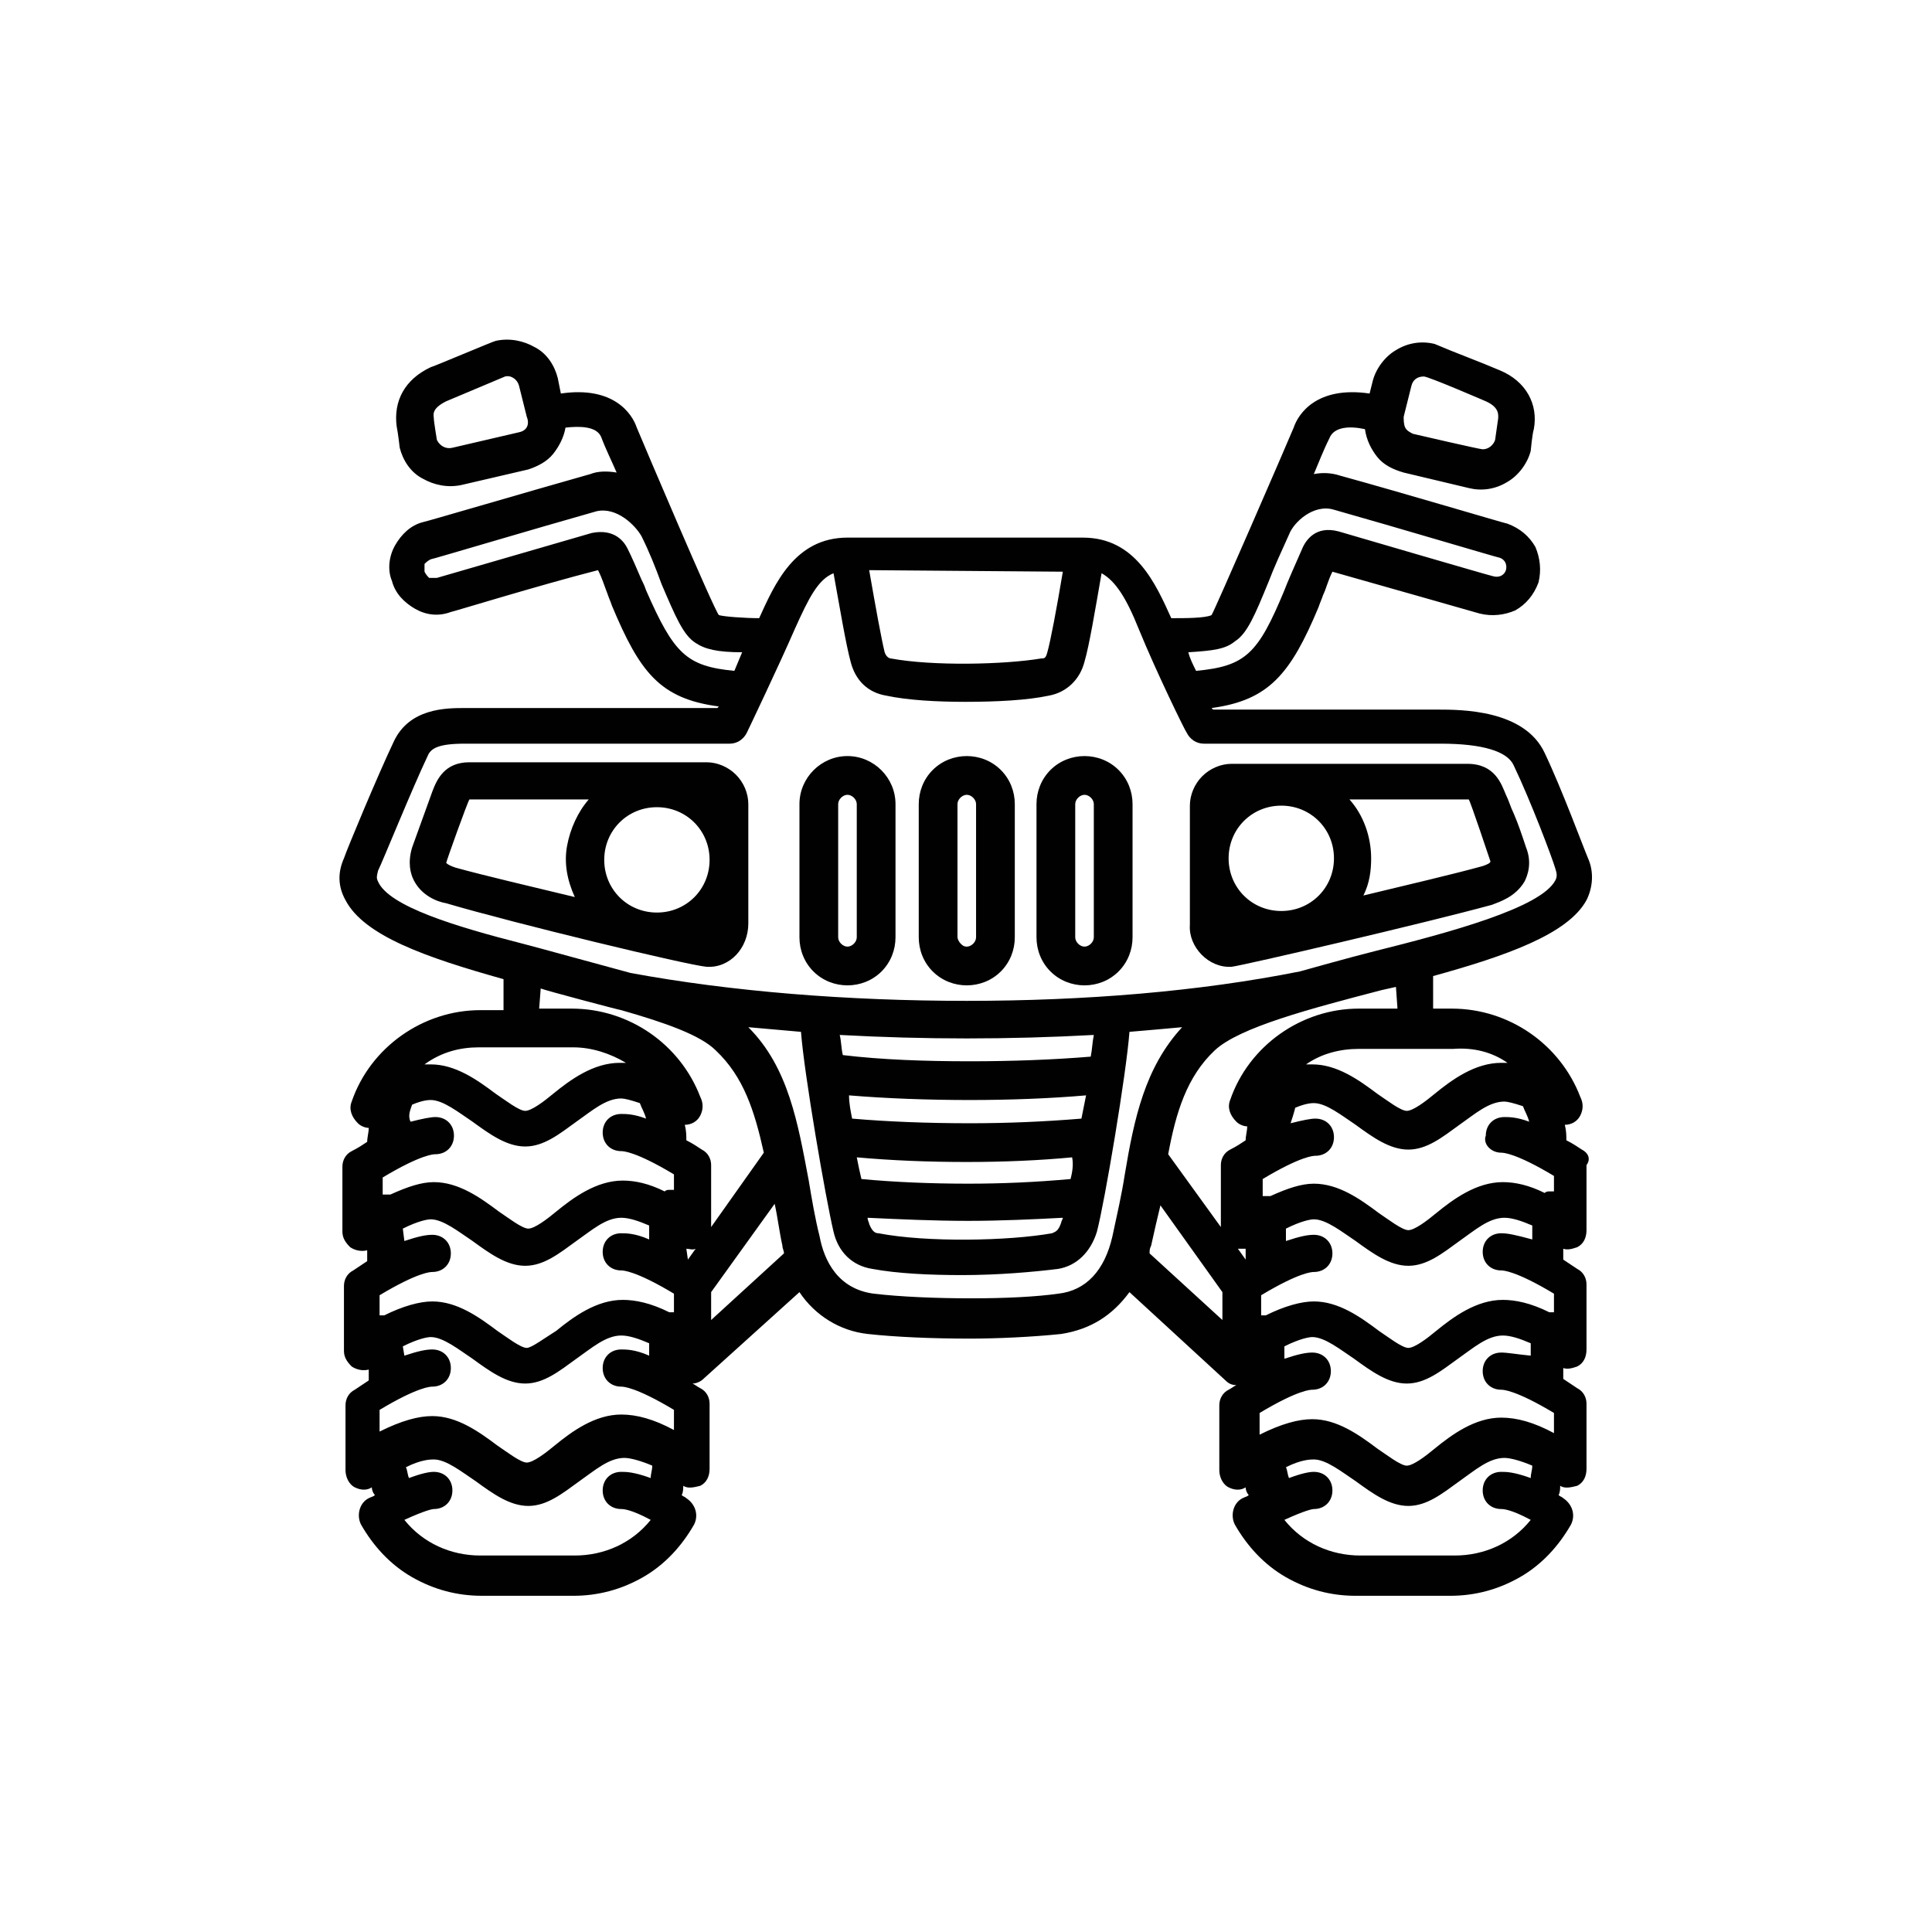
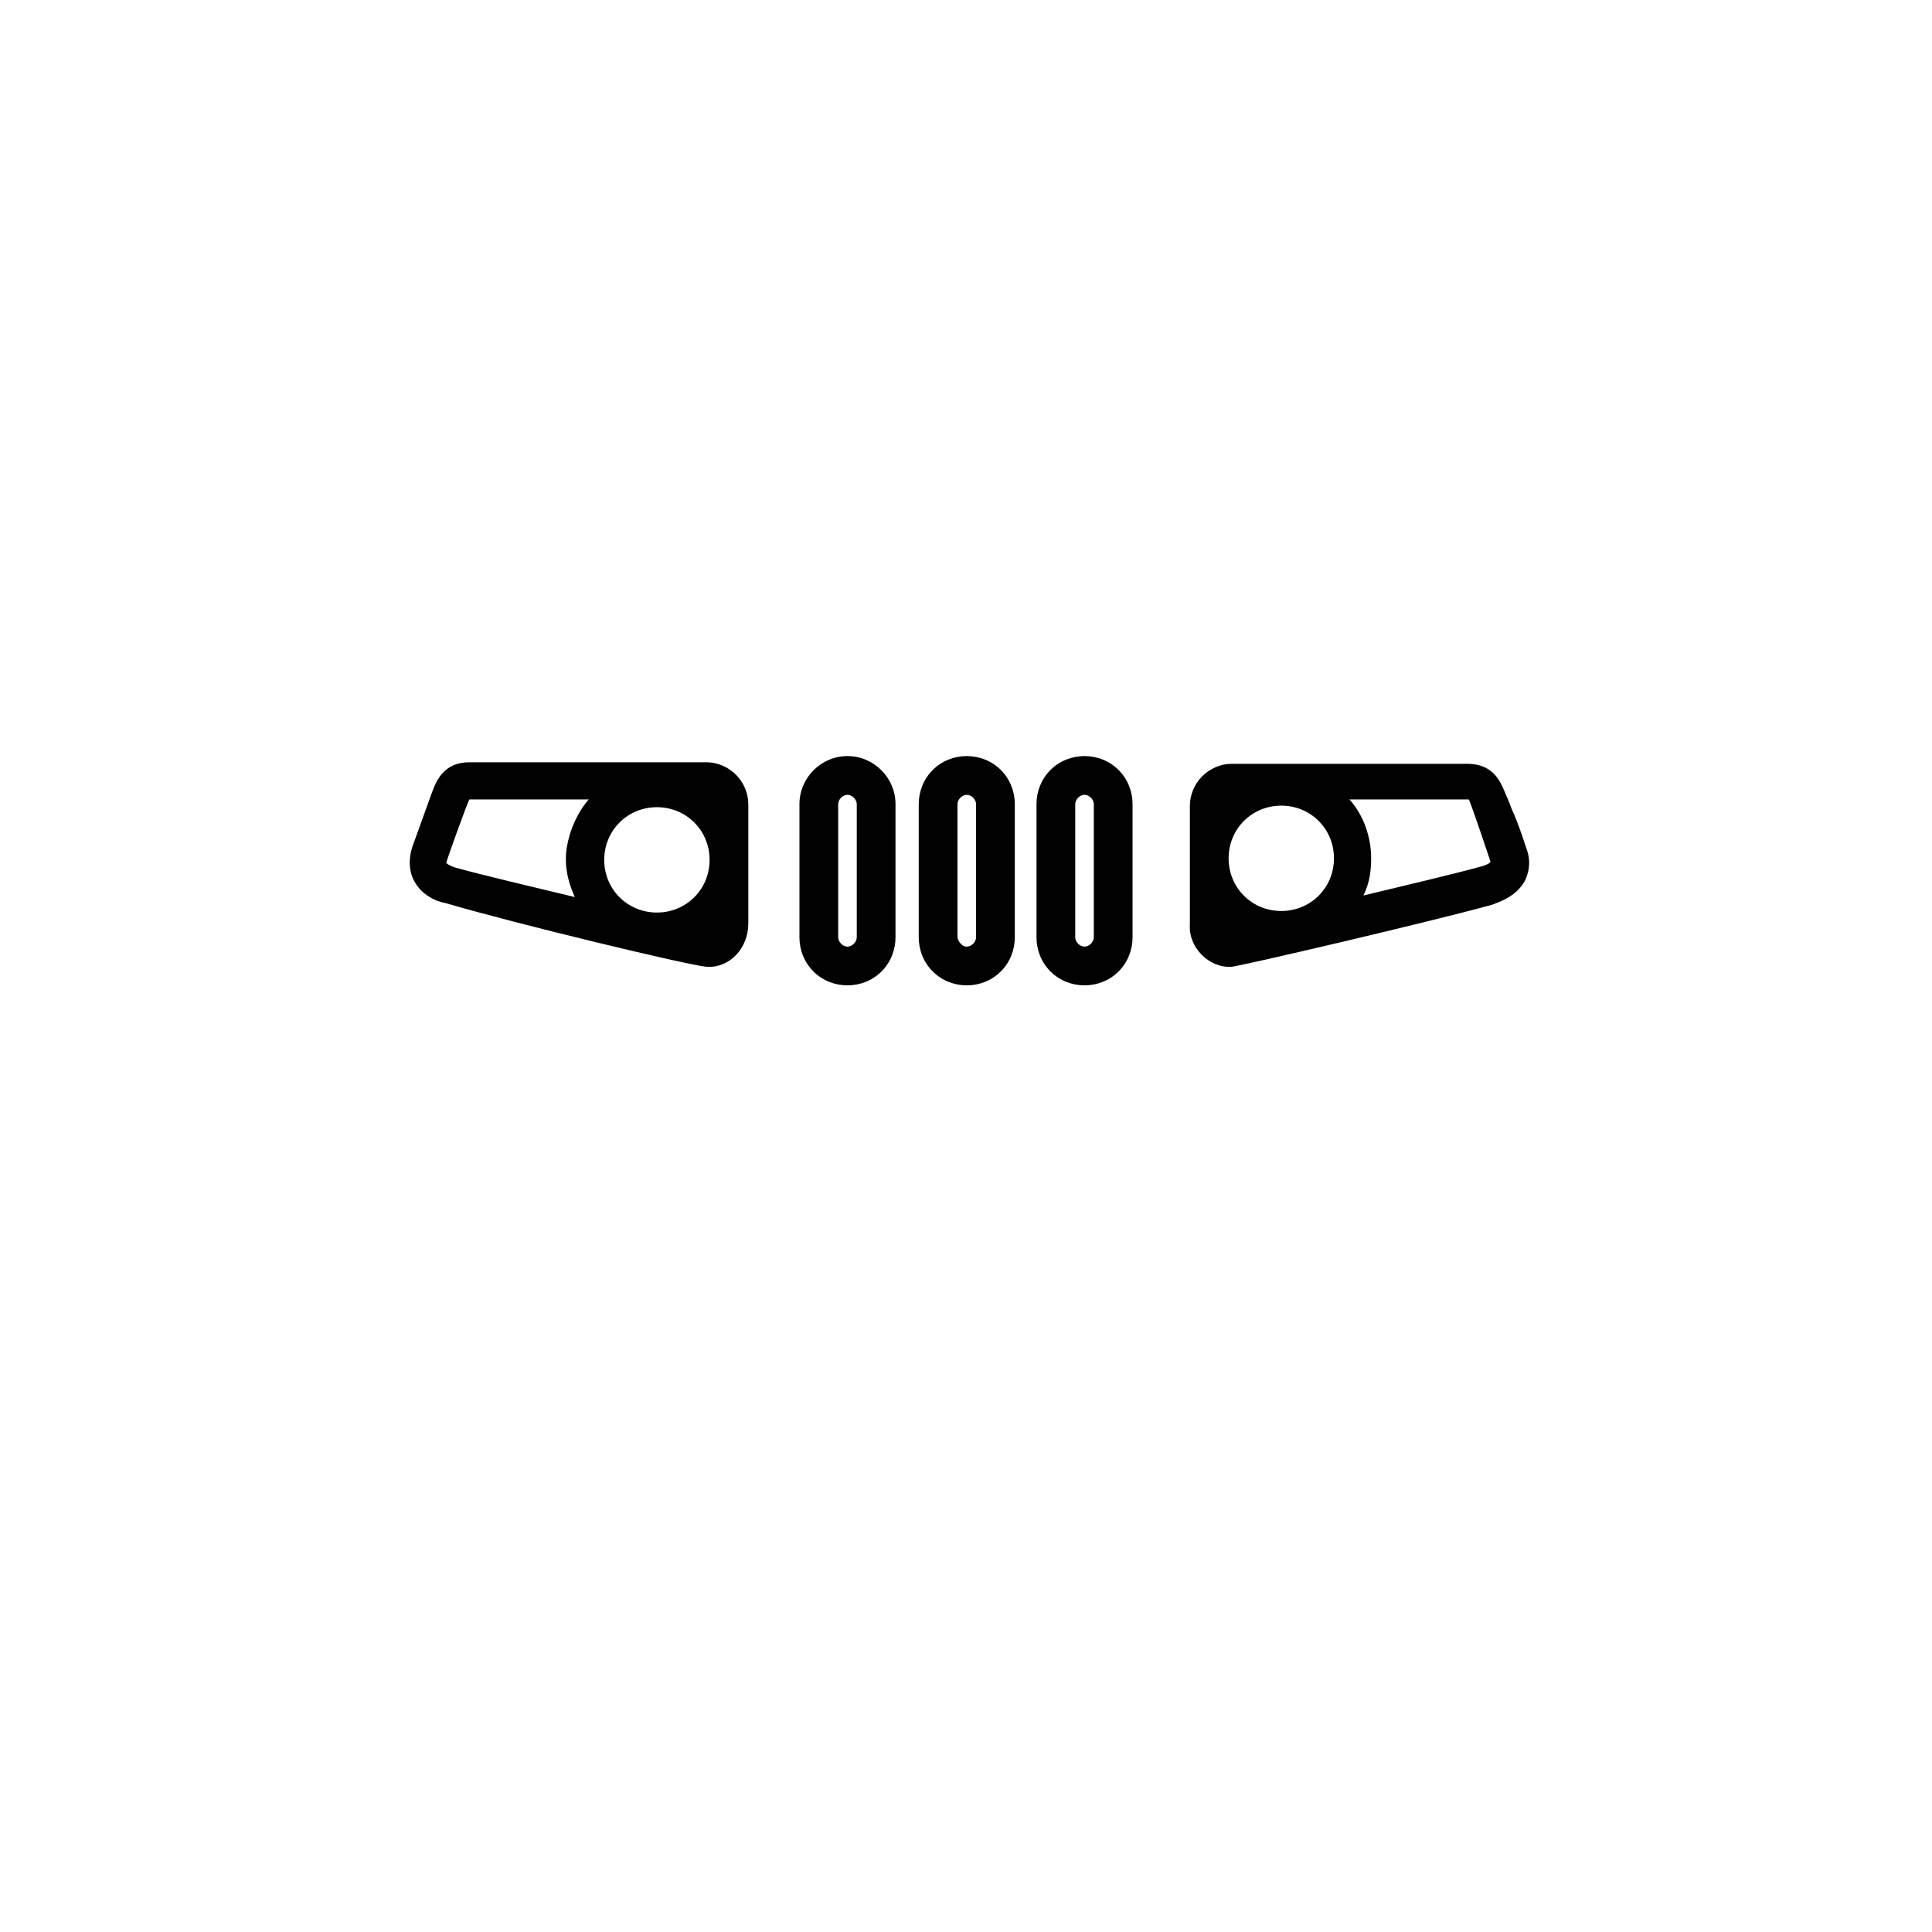
<svg xmlns="http://www.w3.org/2000/svg" id="Layer_1" x="0px" y="0px" viewBox="0 0 124.7 124.7" style="enable-background:new 0 0 124.7 124.7;" xml:space="preserve">
  <style type="text/css"> .st0{fill:#010101;} </style>
  <g>
-     <path class="st0" d="M102.1,74.2c-0.3-0.2-0.6-0.4-1-0.6c0-0.3,0-0.6-0.1-1c0.4,0,0.8-0.2,1-0.6c0.2-0.4,0.2-0.8,0-1.2 c-1.3-3.4-4.6-5.7-8.3-5.7h-1.2V63c4.7-1.3,8.7-2.7,9.9-4.9c0.4-0.8,0.5-1.8,0.1-2.7c-0.3-0.7-1.7-4.5-2.8-6.8 c-1.3-2.8-5.4-2.8-6.9-2.8c-0.2,0-12.1,0-14.5,0l-0.1-0.1c3.7-0.5,5.1-2.2,6.9-6.5c0.1-0.3,0.2-0.5,0.3-0.8 c0.2-0.4,0.3-0.9,0.6-1.5c3.9,1.1,9.5,2.7,9.5,2.7c0.8,0.2,1.6,0.1,2.3-0.2c0.7-0.4,1.2-1,1.5-1.8c0.2-0.8,0.1-1.6-0.2-2.3 c-0.4-0.7-1-1.2-1.8-1.5c-0.1,0-6.8-2-10.8-3.1c-0.6-0.2-1.2-0.2-1.7-0.1c0.3-0.7,0.6-1.5,1-2.3c0.3-0.8,1.4-0.8,2.3-0.6 c0.1,0.7,0.4,1.3,0.8,1.8c0.4,0.5,1,0.8,1.7,1l4.2,1v0c0.8,0.2,1.7,0.1,2.5-0.4c0.7-0.4,1.3-1.2,1.5-2c0,0,0.1-1.1,0.2-1.4 c0.3-1.6-0.5-3.1-2.2-3.8h0c-1.4-0.6-2.8-1.1-4.2-1.7c-0.8-0.2-1.7-0.1-2.5,0.4c-0.7,0.4-1.3,1.2-1.5,2l-0.2,0.8 c-3.4-0.5-4.6,1.3-4.9,2.2c-0.5,1.2-5.1,11.8-5.3,12.1c-0.4,0.2-1.7,0.2-2.6,0.2c-1-2.2-2.3-5.2-5.7-5.2H54.7c-3.4,0-4.7,3-5.7,5.2 c-0.9,0-2.3-0.1-2.6-0.2c-0.3-0.3-4.8-10.9-5.3-12.1c-0.3-0.9-1.5-2.7-4.9-2.2L36,24.4v0c-0.2-0.8-0.7-1.6-1.5-2 c-0.7-0.4-1.6-0.6-2.5-0.4c-0.1,0-4.1,1.7-4.2,1.7c-1.7,0.8-2.4,2.2-2.2,3.8c0.1,0.5,0.2,1.4,0.2,1.4c0.2,0.8,0.7,1.6,1.5,2 c0.7,0.4,1.6,0.6,2.5,0.4l4.3-1h0c0.6-0.2,1.2-0.5,1.6-1c0.4-0.5,0.7-1.1,0.8-1.7c0.9-0.1,2-0.1,2.3,0.6c0.3,0.8,0.7,1.6,1,2.3 c-0.6-0.1-1.2-0.1-1.7,0.1c-3.9,1.1-10.7,3.1-10.8,3.1v0c-0.8,0.2-1.4,0.8-1.8,1.5c-0.4,0.7-0.5,1.6-0.2,2.3 c0.2,0.8,0.8,1.4,1.5,1.8c0.7,0.4,1.5,0.5,2.3,0.2c0.1,0,5.6-1.7,9.5-2.7c0.3,0.6,0.4,1,0.6,1.5c0.1,0.3,0.2,0.5,0.3,0.8 c1.8,4.3,3.1,6,6.9,6.5l-0.1,0.1c-2,0-16.1,0-16.3,0c-1.2,0-3.6,0-4.6,2.2c-1,2.1-3,6.9-3.2,7.5c-0.4,0.9-0.4,1.8,0.1,2.7 c1.2,2.3,5.2,3.7,10.2,5.1v2l-1.5,0c-3.7,0-7.1,2.4-8.3,5.9c-0.2,0.5,0,1,0.4,1.4c0.2,0.2,0.5,0.3,0.7,0.3c0,0.3-0.1,0.6-0.1,0.9 c-0.3,0.2-0.6,0.4-1,0.6c-0.4,0.2-0.6,0.6-0.6,1v4.2c0,0.4,0.2,0.7,0.5,1c0.3,0.2,0.7,0.3,1.1,0.2v0.7c-0.3,0.2-0.6,0.4-0.9,0.6 c-0.4,0.2-0.6,0.6-0.6,1v4.2l0,0c0,0.4,0.2,0.7,0.5,1c0.3,0.2,0.7,0.3,1.1,0.2v0.7c-0.3,0.2-0.6,0.4-0.9,0.6 c-0.4,0.2-0.6,0.6-0.6,1v4.2c0,0.4,0.2,0.9,0.6,1.1c0.4,0.2,0.8,0.2,1.1,0c0,0.2,0.1,0.4,0.2,0.5c-0.1,0.1-0.2,0.1-0.4,0.2v0 c-0.6,0.3-0.8,1.1-0.5,1.7c0.8,1.4,1.9,2.6,3.3,3.4c1.4,0.8,2.9,1.2,4.5,1.2H37c1.6,0,3.1-0.4,4.5-1.2c1.4-0.8,2.5-2,3.3-3.4 c0.3-0.6,0.1-1.3-0.5-1.7c-0.1-0.1-0.2-0.1-0.3-0.2c0.1-0.2,0.1-0.4,0.1-0.6c0.3,0.2,0.7,0.1,1.1,0c0.4-0.2,0.6-0.6,0.6-1.1l0-4.2 c0-0.4-0.2-0.8-0.6-1c-0.2-0.1-0.3-0.2-0.5-0.3c0.2,0,0.5-0.1,0.7-0.3l6.2-5.6c1,1.5,2.6,2.5,4.4,2.7c1.8,0.2,4.2,0.3,6.6,0.3 c1.7,0,4-0.1,5.9-0.3c1.9-0.3,3.3-1.2,4.4-2.7l6.2,5.7c0.2,0.2,0.4,0.3,0.7,0.3c-0.2,0.1-0.3,0.2-0.5,0.3c-0.4,0.2-0.6,0.6-0.6,1 v4.2c0,0.4,0.2,0.9,0.6,1.1c0.4,0.2,0.8,0.2,1.1,0c0,0.2,0.1,0.4,0.2,0.5c-0.1,0.1-0.2,0.1-0.4,0.2v0c-0.6,0.3-0.8,1.1-0.5,1.7 c0.8,1.4,1.9,2.6,3.3,3.4c1.4,0.8,2.9,1.2,4.5,1.2h6.1h0c1.6,0,3.1-0.4,4.5-1.2c1.4-0.8,2.5-2,3.3-3.4c0.3-0.6,0.1-1.3-0.5-1.7 c-0.1-0.1-0.2-0.1-0.3-0.2c0.1-0.2,0.1-0.4,0.1-0.6c0.3,0.2,0.7,0.1,1.1,0c0.4-0.2,0.6-0.6,0.6-1.1l0-4.2c0-0.4-0.2-0.8-0.6-1 c-0.3-0.2-0.6-0.4-0.9-0.6v-0.7c0.3,0.1,0.6,0,0.9-0.1c0.4-0.2,0.6-0.6,0.6-1.1v-4.2c0-0.4-0.2-0.8-0.6-1c-0.3-0.2-0.6-0.4-0.9-0.6 v-0.7c0.3,0.1,0.6,0,0.9-0.1c0.4-0.2,0.6-0.6,0.6-1.1v-4.2l0,0C102.7,74.8,102.5,74.4,102.1,74.2L102.1,74.2z M90.6,26.9l0.5-2 c0.1-0.4,0.4-0.6,0.8-0.6c0.3,0,4,1.6,4,1.6c0.9,0.4,0.8,0.9,0.8,1.1c0,0-0.2,1.4-0.2,1.4c-0.1,0.3-0.4,0.6-0.8,0.6 c-0.2,0-4.5-1-4.5-1v0c-0.2-0.1-0.4-0.2-0.5-0.4C90.6,27.4,90.6,27.1,90.6,26.9L90.6,26.9z M33.5,27.9l-4.3,1h0 c-0.4,0.1-0.8-0.1-1-0.5c0,0-0.2-1.2-0.2-1.4c0-0.2-0.2-0.6,0.8-1.1l3.8-1.6v0c0.4-0.1,0.8,0.2,0.9,0.6l0.5,2 C34.2,27.4,34,27.8,33.5,27.9L33.5,27.9z M96.9,74.4c0.1,0,0.9,0,3.4,1.5v1h0c-0.1,0-0.2,0-0.3,0c-0.1,0-0.2,0-0.3,0.1 c-1-0.5-1.9-0.7-2.7-0.7h0c-1.7,0-3.2,1.1-4.3,2c-0.6,0.5-1.4,1.1-1.8,1.1c-0.4,0-1.3-0.7-1.9-1.1c-1.2-0.9-2.6-1.9-4.2-1.9h0 c-0.8,0-1.7,0.3-2.8,0.8h0c-0.1,0-0.2,0-0.2,0c-0.1,0-0.2,0-0.3,0v-1.1c2.5-1.5,3.3-1.5,3.4-1.5c0.7,0,1.2-0.5,1.2-1.2 c0-0.7-0.5-1.2-1.2-1.2c-0.3,0-0.8,0.1-1.6,0.3c0.1-0.3,0.2-0.6,0.3-1c0.7-0.3,1.1-0.3,1.2-0.3c0.8,0,1.8,0.8,2.7,1.4 c1.1,0.8,2.2,1.6,3.4,1.6c1.2,0,2.2-0.8,3.3-1.6c1-0.7,1.9-1.5,2.9-1.5c0.2,0,0.6,0.1,1.2,0.3c0.1,0.3,0.3,0.6,0.4,1 c-0.8-0.3-1.3-0.3-1.6-0.3c-0.7,0-1.2,0.5-1.2,1.2C95.7,73.8,96.2,74.4,96.9,74.4L96.9,74.4z M80.4,81.3l-0.5-0.7 c0.2,0,0.4,0,0.5,0L80.4,81.3L80.4,81.3L80.4,81.3z M97.3,68.6L97.3,68.6c-0.1,0-0.3,0-0.4,0c-1.7,0-3.2,1.1-4.3,2 c-0.6,0.5-1.4,1.1-1.8,1.1c-0.4,0-1.3-0.7-1.9-1.1c-1.2-0.9-2.6-1.9-4.2-1.9c-0.1,0-0.3,0-0.4,0h0c1-0.7,2.2-1,3.4-1h6.1 C95.1,67.6,96.3,67.9,97.3,68.6L97.3,68.6z M90.2,65.1h-2.5c-3.7,0-7.1,2.4-8.3,5.9v0c-0.2,0.5,0,1,0.4,1.4 c0.2,0.2,0.5,0.3,0.7,0.3c0,0.3-0.1,0.6-0.1,0.9h0c-0.3,0.2-0.6,0.4-1,0.6c-0.4,0.2-0.6,0.6-0.6,1v4l-3.4-4.7c0.5-2.7,1.2-5,3-6.7 c1.6-1.5,6.2-2.7,10.8-3.9l0.9-0.2L90.2,65.1L90.2,65.1z M79.7,41.4c0.8-0.5,1.3-1.7,2.2-3.9c0.3-0.8,0.8-1.9,1.3-3 c0.3-0.8,1.6-2,2.9-1.6C90,34,96.7,36,96.8,36h0c0.3,0.1,0.5,0.4,0.4,0.8c-0.1,0.3-0.4,0.5-0.8,0.4c-0.1,0-10-2.9-10-2.9 c-1.5-0.4-2.1,0.6-2.3,1c-0.4,0.9-1.1,2.5-1.2,2.8c-1.7,4.1-2.5,4.9-5.7,5.2c-0.2-0.4-0.4-0.8-0.5-1.2C78.3,42,79.1,41.9,79.7,41.4 L79.7,41.4z M68.6,36.9c-0.4,2.4-0.8,4.5-1,5.2c-0.1,0.4-0.2,0.4-0.4,0.4c-2.4,0.4-7,0.5-9.7,0c-0.1,0-0.3-0.1-0.4-0.4 c-0.2-0.8-0.6-3-1-5.3L68.6,36.9L68.6,36.9z M41.7,38.1c-0.1-0.3-0.2-0.5-0.3-0.7c-0.3-0.7-0.6-1.4-0.9-2c-0.2-0.4-0.8-1.3-2.3-1 l-10,2.9v0c-0.2,0-0.3,0-0.5,0c-0.1-0.1-0.2-0.2-0.3-0.4c0-0.2,0-0.3,0-0.5c0.1-0.1,0.2-0.2,0.4-0.3c0.1,0,6.8-2,10.7-3.1 c1.3-0.3,2.5,0.9,2.9,1.6c0.5,1,0.9,2,1.3,3.1c0.9,2.1,1.4,3.3,2.2,3.8c0.6,0.4,1.4,0.6,3,0.6l-0.5,1.2 C44.3,43,43.5,42.2,41.7,38.1L41.7,38.1z M24.4,56.9c-0.1-0.2-0.1-0.3,0-0.7c0.3-0.6,2.2-5.3,3.2-7.4c0.2-0.5,0.7-0.8,2.4-0.8 l17.1,0l0,0c0.5,0,0.9-0.3,1.1-0.7c0.1-0.2,2.1-4.4,3.1-6.7c0.9-2,1.5-3.2,2.5-3.6c0.4,2.2,0.8,4.6,1.1,5.7c0.3,1.2,1.1,2,2.3,2.2 c1.4,0.3,3.3,0.4,5.1,0.4c2,0,4-0.1,5.4-0.4c1.1-0.2,2-1,2.3-2.2c0.3-1,0.7-3.4,1.1-5.7c0.9,0.5,1.6,1.6,2.4,3.6 c1.1,2.7,3,6.6,3.1,6.7c0.2,0.4,0.6,0.7,1.1,0.7l15.3,0c2.7,0,4.3,0.5,4.7,1.4c1.1,2.3,2.5,6,2.7,6.7c0.1,0.3,0.1,0.5,0,0.7 c-0.9,1.8-6.9,3.4-11.7,4.6c-1.6,0.4-4.8,1.3-4.8,1.3C77.4,64,70,64.6,62.4,64.6c-7.7,0-15.2-0.6-21.7-1.8c-1.5-0.4-6.2-1.7-7-1.9 C29.4,59.8,25.1,58.5,24.4,56.9L24.4,56.9z M69.1,76.1c-2.2,0.2-4.4,0.3-6.6,0.3c-2.4,0-4.8-0.1-6.9-0.3c-0.1-0.4-0.2-0.9-0.3-1.4 c2.2,0.2,4.6,0.3,7.1,0.3c2.4,0,4.7-0.1,6.8-0.3C69.3,75.2,69.2,75.7,69.1,76.1L69.1,76.1z M69.8,72.2c-2.4,0.2-4.8,0.3-7.2,0.3 c-2.7,0-5.3-0.1-7.6-0.3c-0.1-0.5-0.2-1-0.2-1.5c2.4,0.2,5.1,0.3,7.8,0.3c2.6,0,5.2-0.1,7.5-0.3C70,71.2,69.9,71.7,69.8,72.2 L69.8,72.2z M62.5,78.8c2.1,0,4.2-0.1,6.1-0.2c0,0.1-0.1,0.2-0.1,0.3c-0.2,0.6-0.4,0.6-0.6,0.7c-2.8,0.5-8.1,0.6-11.2,0 c-0.2,0-0.4-0.1-0.6-0.6c0-0.1-0.1-0.2-0.1-0.4C58.1,78.7,60.3,78.8,62.5,78.8L62.5,78.8z M70.4,68.2c-2.4,0.2-5.1,0.3-7.8,0.3 c-2.9,0-5.7-0.1-8.2-0.4v0c-0.1-0.4-0.1-0.9-0.2-1.3c5.5,0.3,10.9,0.3,16.4,0C70.5,67.3,70.5,67.7,70.4,68.2L70.4,68.2z M34.9,63.8 c0.2,0.1,5.1,1.4,5.2,1.4c2.8,0.8,5.1,1.6,6.1,2.6c1.8,1.7,2.5,3.9,3.1,6.6c0,0,0,0,0,0l-3.4,4.8v-4c0-0.4-0.2-0.8-0.6-1 c-0.3-0.2-0.6-0.4-1-0.6c0-0.3,0-0.6-0.1-1c0.4,0,0.8-0.2,1-0.6c0.2-0.4,0.2-0.8,0-1.2c-1.3-3.4-4.6-5.7-8.3-5.7h-2.1L34.9,63.8z M44.3,80.6c0.2,0,0.4,0.1,0.6,0l-0.5,0.7l0,0L44.3,80.6L44.3,80.6z M30.9,67.6H37c1.2,0,2.4,0.4,3.4,1c-0.1,0-0.3,0-0.4,0 c-1.7,0-3.2,1.1-4.3,2c-0.6,0.5-1.4,1.1-1.8,1.1c-0.4,0-1.3-0.7-1.9-1.1c-1.2-0.9-2.6-1.9-4.2-1.9c-0.1,0-0.3,0-0.4,0 C28.5,67.9,29.7,67.6,30.9,67.6L30.9,67.6z M26.6,71.3c0.7-0.3,1.1-0.3,1.2-0.3c0.8,0,1.8,0.8,2.7,1.4c1.1,0.8,2.2,1.6,3.4,1.6 c1.2,0,2.2-0.8,3.3-1.6c1-0.7,1.9-1.5,2.9-1.5c0.2,0,0.6,0.1,1.2,0.3c0.1,0.3,0.3,0.6,0.4,1c-0.8-0.3-1.3-0.3-1.6-0.3 c-0.7,0-1.2,0.5-1.2,1.2c0,0.7,0.5,1.2,1.2,1.2c0.1,0,0.9,0,3.4,1.5v1l0,0c-0.1,0-0.2,0-0.3,0c-0.1,0-0.2,0-0.3,0.1 c-1-0.5-1.9-0.7-2.7-0.7h0c-1.7,0-3.2,1.1-4.3,2c-0.6,0.5-1.4,1.1-1.8,1.1c-0.4,0-1.3-0.7-1.9-1.1c-1.2-0.9-2.6-1.9-4.2-1.9h0 c-0.8,0-1.7,0.3-2.8,0.8l0,0c-0.1,0-0.2,0-0.2,0c-0.1,0-0.2,0-0.3,0v-1.1c2.5-1.5,3.3-1.5,3.4-1.5c0.7,0,1.2-0.5,1.2-1.2 c0-0.7-0.5-1.2-1.2-1.2c-0.3,0-0.8,0.1-1.6,0.3C26.3,72,26.5,71.6,26.6,71.3L26.6,71.3z M26,79.3c1-0.5,1.6-0.6,1.8-0.6h0 c0.8,0,1.8,0.8,2.7,1.4c1.1,0.8,2.2,1.6,3.4,1.6c1.2,0,2.2-0.8,3.3-1.6c1-0.7,1.9-1.5,2.9-1.5h0c0.5,0,1.1,0.2,1.8,0.5V80 c-0.9-0.4-1.5-0.4-1.8-0.4c-0.7,0-1.2,0.5-1.2,1.2c0,0.7,0.5,1.2,1.2,1.2c0.1,0,0.9,0,3.4,1.5v1.2c-0.1,0-0.2,0-0.3,0l0,0 c-1.2-0.6-2.2-0.8-3-0.8h0c-1.7,0-3.2,1.1-4.3,2C35.1,86.4,34.3,87,34,87c-0.4,0-1.3-0.7-1.9-1.1c-1.2-0.9-2.6-1.9-4.2-1.9h0 c-0.8,0-1.9,0.3-3.1,0.9l0,0c-0.1,0-0.2,0-0.3,0v-1.3c2.5-1.5,3.3-1.5,3.4-1.5c0.7,0,1.2-0.5,1.2-1.2c0-0.7-0.5-1.2-1.2-1.2 c-0.4,0-0.9,0.1-1.8,0.4L26,79.3L26,79.3z M26,86.9c1-0.5,1.6-0.6,1.8-0.6h0c0.8,0,1.8,0.8,2.7,1.4c1.1,0.8,2.2,1.6,3.4,1.6 c1.2,0,2.2-0.8,3.3-1.6c1-0.7,1.9-1.5,2.9-1.5h0c0.5,0,1.1,0.2,1.8,0.5v0.8c-0.9-0.4-1.5-0.4-1.8-0.4c-0.7,0-1.2,0.5-1.2,1.2 c0,0.7,0.5,1.2,1.2,1.2c0.1,0,0.9,0,3.4,1.5v1.3c-1.3-0.7-2.4-1-3.4-1h0c-1.7,0-3.2,1.1-4.3,2c-0.6,0.5-1.4,1.1-1.8,1.1 c-0.4,0-1.3-0.7-1.9-1.1c-1.2-0.9-2.6-1.9-4.2-1.9h0c-0.9,0-2,0.3-3.4,1v-1.4c2.5-1.5,3.3-1.5,3.4-1.5c0.7,0,1.2-0.5,1.2-1.2 c0-0.7-0.5-1.2-1.2-1.2c-0.4,0-0.9,0.1-1.8,0.4L26,86.9L26,86.9z M40.1,95c-0.7,0-1.2,0.5-1.2,1.2c0,0.7,0.5,1.2,1.2,1.2 c0.1,0,0.6,0,1.9,0.7v0c-1.2,1.5-3,2.3-4.9,2.3h-6.1c-1.9,0-3.7-0.8-4.9-2.3c1.3-0.6,1.8-0.7,1.9-0.7c0.7,0,1.2-0.5,1.2-1.2 c0-0.7-0.5-1.2-1.2-1.2c-0.3,0-0.8,0.1-1.6,0.4v0c-0.1-0.2-0.1-0.5-0.2-0.7c1-0.5,1.6-0.5,1.8-0.5h0c0.8,0,1.8,0.8,2.7,1.4 c1.1,0.8,2.2,1.6,3.4,1.6c1.2,0,2.2-0.8,3.3-1.6c1-0.7,1.9-1.5,2.9-1.5h0c0.4,0,1.1,0.2,1.8,0.5h0c0,0.3-0.1,0.5-0.1,0.8 C40.9,95,40.4,95,40.1,95L40.1,95z M45.9,85.2l0-1.8l4.1-5.7c0.2,0.9,0.3,1.8,0.5,2.7c0,0.2,0.1,0.3,0.1,0.5L45.9,85.2z M68.3,83.5 c-1.4,0.2-3.4,0.3-5.6,0.3c-2.3,0-4.6-0.1-6.3-0.3c-2.3-0.3-3.2-2.1-3.5-3.7c-0.3-1.2-0.5-2.4-0.7-3.6c-0.7-3.7-1.3-7.3-3.9-9.9 c1.1,0.1,2.3,0.2,3.4,0.3c0.2,2.7,1.6,10.8,2.1,12.9c0.3,1.3,1.2,2.2,2.5,2.4c1.6,0.3,3.7,0.4,5.8,0.4c2.3,0,4.6-0.2,6.2-0.4 c1.2-0.2,2.1-1.1,2.5-2.4c0.5-1.9,1.9-10.2,2.1-12.9c1.2-0.1,2.3-0.2,3.4-0.3c-2.4,2.6-3.1,5.9-3.7,9.5c-0.2,1.3-0.5,2.6-0.8,4 C71.3,82,70.1,83.3,68.3,83.5L68.3,83.5z M74.3,80.4c0.2-0.9,0.4-1.8,0.6-2.6l4,5.6v1.8l-4.7-4.3C74.2,80.7,74.2,80.6,74.3,80.4 L74.3,80.4z M96.9,95c-0.7,0-1.2,0.5-1.2,1.2c0,0.7,0.5,1.2,1.2,1.2c0.1,0,0.6,0,1.9,0.7l0,0c-1.2,1.5-3,2.3-4.9,2.3h-6.1 c-1.9,0-3.7-0.8-4.9-2.3c1.3-0.6,1.8-0.7,1.9-0.7c0.7,0,1.2-0.5,1.2-1.2c0-0.7-0.5-1.2-1.2-1.2c-0.3,0-0.8,0.1-1.6,0.4v0 c-0.1-0.2-0.1-0.5-0.2-0.7c1-0.5,1.6-0.5,1.8-0.5h0c0.8,0,1.8,0.8,2.7,1.4c1.1,0.8,2.2,1.6,3.4,1.6c1.2,0,2.2-0.8,3.3-1.6 c1-0.7,1.9-1.5,2.9-1.5h0c0.4,0,1.1,0.2,1.8,0.5h0c0,0.3-0.1,0.5-0.1,0.8C97.7,95,97.2,95,96.9,95L96.9,95z M96.9,87.3 c-0.7,0-1.2,0.5-1.2,1.2c0,0.7,0.5,1.2,1.2,1.2c0.1,0,0.9,0,3.4,1.5v1.3c-1.3-0.7-2.4-1-3.4-1h0c-1.7,0-3.2,1.1-4.3,2 c-0.6,0.5-1.4,1.1-1.8,1.1c-0.4,0-1.3-0.7-1.9-1.1c-1.2-0.9-2.6-1.9-4.2-1.9h0c-0.9,0-2,0.3-3.4,1v-1.4c2.5-1.5,3.3-1.5,3.4-1.5 c0.7,0,1.2-0.5,1.2-1.2c0-0.7-0.5-1.2-1.2-1.2c-0.4,0-0.9,0.1-1.8,0.4v-0.8c1-0.5,1.6-0.6,1.8-0.6h0c0.8,0,1.8,0.8,2.7,1.4 c1.1,0.8,2.2,1.6,3.4,1.6c1.2,0,2.2-0.8,3.3-1.6c1-0.7,1.9-1.5,2.9-1.5h0c0.5,0,1.1,0.2,1.8,0.5v0.8C97.8,87.4,97.3,87.3,96.9,87.3 L96.9,87.3z M96.9,79.6c-0.7,0-1.2,0.5-1.2,1.2c0,0.7,0.5,1.2,1.2,1.2c0.1,0,0.9,0,3.4,1.5v1.2l0,0c-0.1,0-0.2,0-0.3,0l0,0 c-1.2-0.6-2.2-0.8-3-0.8h0c-1.7,0-3.2,1.1-4.3,2c-0.6,0.5-1.4,1.1-1.8,1.1c-0.4,0-1.3-0.7-1.9-1.1c-1.2-0.9-2.6-1.9-4.2-1.9h0 c-0.8,0-1.9,0.3-3.1,0.9l0,0c-0.1,0-0.2,0-0.3,0v-1.3c2.5-1.5,3.3-1.5,3.4-1.5c0.7,0,1.2-0.5,1.2-1.2c0-0.7-0.5-1.2-1.2-1.2 c-0.4,0-0.9,0.1-1.8,0.4v-0.8c1-0.5,1.6-0.6,1.8-0.6h0c0.8,0,1.8,0.8,2.7,1.4c1.1,0.8,2.2,1.6,3.4,1.6c1.2,0,2.2-0.8,3.3-1.6 c1-0.7,1.9-1.5,2.9-1.5h0c0.5,0,1.1,0.2,1.8,0.5V80C97.8,79.7,97.3,79.6,96.9,79.6L96.9,79.6z" />
    <path class="st0" d="M45.6,62.4c1.5,0.1,2.7-1.2,2.7-2.8v-7.7c0-0.7-0.3-1.4-0.8-1.9c-0.5-0.5-1.2-0.8-1.9-0.8H30.3 c-1.6,0-2.1,1.1-2.4,1.9l-1.3,3.6c-0.3,1-0.1,1.7,0.1,2.1c0.5,1,1.5,1.4,2.1,1.5C33.2,59.6,44.4,62.3,45.6,62.4L45.6,62.4z M42.4,52.1c1.9,0,3.4,1.5,3.4,3.4c0,1.9-1.5,3.4-3.4,3.4c-1.9,0-3.4-1.5-3.4-3.4C39,53.6,40.5,52.1,42.4,52.1z M30.3,51.6H38h0 c-0.7,0.8-1.2,1.9-1.4,3c-0.2,1.1,0,2.2,0.5,3.3c-2.9-0.7-5.9-1.4-7.7-1.9c-0.3-0.1-0.5-0.2-0.6-0.3C28.8,55.6,30.2,51.7,30.3,51.6 L30.3,51.6z M79.5,62.4c0.8-0.1,12.4-2.8,16.8-4c0.5-0.2,1.5-0.5,2.1-1.5c0.2-0.4,0.5-1.2,0.1-2.2c-0.3-0.9-0.5-1.5-0.8-2.2h0 c-0.2-0.4-0.3-0.8-0.5-1.2c-0.3-0.7-0.7-2-2.5-2H79.5c-0.7,0-1.4,0.3-1.9,0.8c-0.5,0.5-0.8,1.2-0.8,1.9v7.7 C76.7,61.1,78,62.5,79.5,62.4L79.5,62.4z M82.7,58.8c-1.9,0-3.4-1.5-3.4-3.4c0-1.9,1.5-3.4,3.4-3.4c1.9,0,3.4,1.5,3.4,3.4 C86.1,57.3,84.6,58.8,82.7,58.8z M94.8,51.6c0.1,0.1,1.4,4,1.4,4c0,0.1-0.2,0.2-0.5,0.3c-1.8,0.5-4.8,1.2-7.7,1.9v0 c0.4-0.8,0.5-1.6,0.5-2.4c0-1.4-0.5-2.8-1.4-3.8L94.8,51.6L94.8,51.6L94.8,51.6z M62.4,63.6c0.8,0,1.6-0.3,2.2-0.9 c0.6-0.6,0.9-1.4,0.9-2.2v-8.6c0-0.8-0.3-1.6-0.9-2.2c-0.6-0.6-1.4-0.9-2.2-0.9c-0.8,0-1.6,0.3-2.2,0.9c-0.6,0.6-0.9,1.4-0.9,2.2 v8.6c0,0.8,0.3,1.6,0.9,2.2C60.8,63.3,61.6,63.6,62.4,63.6z M61.8,51.9c0-0.3,0.3-0.6,0.6-0.6c0.3,0,0.6,0.3,0.6,0.6v8.6 c0,0.3-0.3,0.6-0.6,0.6c-0.2,0-0.3-0.1-0.4-0.2c-0.1-0.1-0.2-0.3-0.2-0.4L61.8,51.9L61.8,51.9z M70,63.6c0.8,0,1.6-0.3,2.2-0.9 c0.6-0.6,0.9-1.4,0.9-2.2v-8.6c0-0.8-0.3-1.6-0.9-2.2c-0.6-0.6-1.4-0.9-2.2-0.9c-0.8,0-1.6,0.3-2.2,0.9c-0.6,0.6-0.9,1.4-0.9,2.2 v8.6c0,0.8,0.3,1.6,0.9,2.2C68.4,63.3,69.2,63.6,70,63.6z M69.4,51.9c0-0.3,0.3-0.6,0.6-0.6s0.6,0.3,0.6,0.6v8.6 c0,0.3-0.3,0.6-0.6,0.6c-0.3,0-0.6-0.3-0.6-0.6L69.4,51.9L69.4,51.9z M54.7,63.6c0.8,0,1.6-0.3,2.2-0.9c0.6-0.6,0.9-1.4,0.9-2.2 v-8.6c0-1.7-1.4-3.1-3.1-3.1c-1.7,0-3.1,1.4-3.1,3.1v8.6c0,0.8,0.3,1.6,0.9,2.2C53.1,63.3,53.9,63.6,54.7,63.6L54.7,63.6z M54.1,51.9c0-0.3,0.3-0.6,0.6-0.6s0.6,0.3,0.6,0.6v8.6c0,0.3-0.3,0.6-0.6,0.6s-0.6-0.3-0.6-0.6V51.9z" />
  </g>
  <g>
    <path class="st0" d="M-74.9,178.2c-0.8-0.2-1.1-0.3-1.3-0.6l-0.3-0.5v0c0.4-0.5,0.6-1.1,0.6-1.7c0-0.6-0.1-1.2-0.4-1.7 c-0.5-0.9-1.6-1.5-2.7-1.5c-0.1,0-0.1,0-0.2,0c-2.5-4.3-0.3-8.1,2-12.2c2.3-4,4.7-8.1,1.3-12.3c-3-3.8-8.5-2.4-13.7-1.1 c-6.1,1.5-11.8,3-15.1-2c-1.5-2.2-1.5-4.7-0.2-6.9c2.4-4,8.5-6.2,15.5-5.6c6.2,0.5,11.2-0.9,14.9-4.3c4.8-4.4,7.2-11.9,7.3-22.4v0 c0,0,0.1-0.5-0.4-0.9c-0.4-0.4-1.1-0.3-1.1-0.3l0,0c-4.9,0.9-9.6,2.2-14.2,4h0c-0.1-0.1-0.2-0.2-0.3-0.4c-0.4-0.5-1.1-0.6-1.6-0.2 c-0.5,0.3-0.7,1-0.4,1.5c-4,1.7-7.9,3.7-11.7,6c-0.2-0.1-0.4-0.2-0.5-0.3c-0.6-0.4-1.3-0.2-1.7,0.3c-0.3,0.4-0.3,1,0,1.4 c-5.3,3.3-11.1,8.5-11.1,8.6c-0.2-0.1-0.4-0.1-0.6-0.2c-0.5-0.2-1.2,0-1.5,0.5c-0.3,0.5-0.3,1.1,0.2,1.5c-3.9,3.6-7.6,7.6-11.1,12 c-0.2,0-0.3-0.1-0.5-0.1l0,0c-0.6-0.2-1.2,0.1-1.5,0.6c-0.3,0.5-0.1,1.2,0.4,1.6c-3.4,4.5-6.7,9.3-9.8,14.4c0,0,0,0,0,0h0 c-0.5,0-1.1,0.1-1.6,0.4s-0.9,0.7-1.1,1.2c-7.3,13.4-10.5,23.7-10.7,24.2c-0.3,0.9-0.1,1.9,0.5,2.7c0.6,0.8,1.5,1.2,2.5,1.2 c0.7,0,1.3-0.2,1.8-0.6c0.5-0.4,0.9-0.9,1.1-1.6c0-0.1,1.3-4.2,4-10.4c1.1,3,4.1,5.2,7.5,5.2c3.7,0,6.7-2.5,7.7-5.8h1.4l0,0 c-0.3,1.9-1.2,3.6-2.6,4.9c-0.5,0.5-0.5,1.2-0.1,1.7c0.5,0.5,1.2,0.5,1.7,0.1c2.2-2,3.3-5.5,3.5-7.9c0-0.6-0.4-1.1-1-1.2 c-0.1,0-2.7,0-2.7,0c-0.2-4.3-3.7-7.7-8-7.7l0,0c-0.9,0-1.7,0.1-2.5,0.4c0.4-0.7,0.8-1.5,1.2-2.3h0c0.4-0.7,0.5-1.5,0.3-2.3 c0.1,0,0.1,0,0.2,0c3.3,0,6.3-1.5,8.4-4.2c2.6-3.4,3.1-7.8,1.6-11.8c0.3,0,0.5,0,0.8,0c3.4,0,6.8-1.4,9.2-4.1 c2.5-2.8,3.4-6.2,2.7-9.6c0.9,0.2,1.8,0.3,2.6,0.3c2.3,0,4.5-0.7,6.3-2c2.5-1.8,3.9-4.8,4-8.1c1.3,0.5,2.6,0.7,4,0.7 c1.4,0,2.8-0.3,4.1-0.9c2.8-1.3,4.7-3.6,5.5-6.7c1.5,0.8,3.2,1.3,5,1.3c0.8,0,1.6-0.1,2.3-0.2c2.2-0.4,4-1.5,5.4-2.9 c-0.6,7.6-2.7,13.1-6.3,16.4c-3.2,2.9-7.6,4.2-13,3.7c-7.9-0.7-14.9,2-17.8,6.8c-1.8,3-1.7,6.5,0.3,9.5c4.2,6.4,11.4,4.6,17.7,3 c4.9-1.2,9.1-2.3,11.2,0.3c2.2,2.7,0.8,5.4-1.6,9.5c-2.3,4-5.1,9-2.1,14.5v0c-0.4,0.5-0.6,1.1-0.7,1.7c-0.1,0.6,0.1,1.2,0.4,1.8 c0.5,0.9,1.6,1.5,2.7,1.5c0.1,0,0.2,0,0.3,0l0.3,0.5c0.7,1.3,2,1.6,2.9,1.8c0.7,0.2,1,0.3,1.1,0.5c0.3,0.5,0.1,1.2-0.4,1.5l0,0 c-0.4,0.2-0.9,0.2-1.3-0.1c-0.5-0.4-1.3-0.4-1.7,0.1c-0.5,0.5-0.4,1.2,0,1.7c0.6,0.5,1.3,0.8,2,0.9c0.8,0.1,1.5-0.1,2.2-0.5 c0.8-0.5,1.4-1.2,1.6-2.1c0.2-0.9,0.1-1.9-0.4-2.7C-72.9,178.7-74.1,178.4-74.9,178.2L-74.9,178.2z M-125,169.8 c0,3-2.5,5.5-5.5,5.5c-3,0-5.5-2.5-5.5-5.5s2.5-5.5,5.5-5.5C-127.5,164.3-125,166.7-125,169.8z M-144.4,182.2 c-0.1,0.3-0.4,0.5-0.8,0.4c-0.3-0.1-0.5-0.4-0.4-0.8c0.1-0.4,3.2-10.5,10.5-23.7c0.1-0.2,0.5-0.4,0.8-0.2c0.3,0.2,0.4,0.5,0.2,0.8 C-141.2,171.8-144.3,182.1-144.4,182.2L-144.4,182.2z M-125,152c-1.6,2.1-4,3.2-6.6,3.2c2.6-4.2,5.3-8.2,8.1-11.9 C-122.6,146.4-123.1,149.6-125,152L-125,152z M-113.3,136c-1.8,2-4.3,3.2-7,3.3c3-3.6,6-7,9.2-10 C-110.8,131.7-111.5,134.1-113.3,136z M-101.4,124.3c-1.6,1.2-3.6,1.7-5.9,1.4c2.8-2.4,5.7-4.7,8.8-6.7 C-98.7,121.2-99.7,123.1-101.4,124.3L-101.4,124.3z M-88.9,115.9c-1.6,0.7-3.4,0.9-5.2,0.4l0,0c2.9-1.7,5.9-3.2,9-4.5 C-85.8,113.6-87.1,115-88.9,115.9L-88.9,115.9z M-75.5,110c-1.6,0.3-3.2,0.2-4.6-0.3l0,0c3-1.1,6.1-1.9,9.2-2.6 C-71.9,108.6-73.6,109.6-75.5,110L-75.5,110z M-79.5,175.5L-79.5,175.5c-0.1-0.2-0.1-0.5,0-0.7c0.2-0.2,0.4-0.3,0.6-0.2 c0.2,0.1,0.4,0.3,0.5,0.5c0,0.2-0.1,0.5-0.3,0.6C-78.9,175.9-79.3,175.8-79.5,175.5L-79.5,175.5z" />
    <path class="st0" d="M-130.6,173.5c1,0,1.9-0.4,2.6-1.1c0.7-0.7,1.1-1.6,1.1-2.6c0-2-1.7-3.7-3.7-3.7s-3.7,1.7-3.7,3.7 c0,1,0.4,1.9,1.1,2.6C-132.5,173.1-131.5,173.5-130.6,173.5L-130.6,173.5z M-130.6,168.6c0.7,0,1.2,0.6,1.2,1.2s-0.6,1.2-1.2,1.2v0 c-0.7,0-1.2-0.6-1.2-1.2C-131.8,169.1-131.2,168.6-130.6,168.6z" />
  </g>
  <g>
    <path class="st0" d="M-67.3,285.6c0-0.8,0-1.6-0.6-2.2c-0.3-0.3-0.7-0.5-1.1-0.5c-0.4-5.2-0.8-8.5-1.4-12.5c-1-6.1-6-7-10.9-7.1 c-1.6,0-3.3,0-5.2,0c-2-5.4-4.6-10.7-4.6-10.7c-2.4-4.9-3.4-6-9-6c-0.8,0-1.5,0-2.3,0V245h4.9h0c1.1,0,2.2-0.5,3-1.3 c0.8-0.8,1.3-1.9,1.3-3c0-2.9-4.4-7.3-11-7.3c-6.9,0-23.8,0-23.8,0h0c-1.1,0-2.2,0.5-3,1.3c-0.8,0.8-1.3,1.9-1.3,3v3.1 c0,1.1,0.5,2.2,1.3,3c0.8,0.8,1.9,1.3,3,1.3h4.9v1.5c-1,0-1.9,0-2.8,0c-5.6,0.1-6.7,1.2-9.1,6.2c0,0-3.1,6.5-4.9,11.7 c-0.1,0.2-0.1,0.4-0.2,0.6v0c-0.2-0.5-0.6-0.9-1-1.2c-0.4-0.3-1-0.4-1.5-0.4h-2.7c-0.7,0-1.4,0.3-1.9,0.8c-0.5,0.5-0.8,1.2-0.8,1.9 v12.2c0,0.7,0.3,1.4,0.8,1.9c0.5,0.5,1.2,0.8,1.9,0.8h2.7c0.3,0,0.5,0,0.8-0.1c0,0.6,0,1.3,0.1,2l0,0c-0.2,0.1-0.4,0.2-0.5,0.4 c-0.6,0.6-0.6,1.5-0.6,2.2v0.5c0,0.8,0,1.6,0.6,2.2c0.4,0.4,0.9,0.6,1.5,0.6l6.4,0v0c0.3,0,0.6-0.1,0.9-0.4 c0.2-0.2,0.4-0.5,0.4-0.9c0-0.3,0-2.1,0-2.3c0.2-4.4,3.9-7.8,8.2-7.8c4.2,0,7.7,3.1,8.2,7.2h-0.9c-0.5-3.5-3.6-6.3-7.3-6.3 c-4,0-7.3,3.3-7.3,7.3c0,4,3.3,7.3,7.3,7.3c3.6,0,6.6-2.6,7.2-6h22.3c0.6,3.4,3.6,6,7.2,6c4,0,7.3-3.3,7.3-7.3c0-4-3.3-7.3-7.3-7.3 c-3.7,0-6.7,2.7-7.3,6.3h-0.9c0.5-4,4-7.2,8.2-7.2c4.4,0,8,3.4,8.2,7.8c0,0.2,0,1.9,0,2.2c0,0.3,0.1,0.6,0.4,0.9 c0.2,0.2,0.5,0.4,0.9,0.4l9.5,0c0.6,0,1.1-0.2,1.5-0.6c0.6-0.6,0.6-1.5,0.6-2.2L-67.3,285.6L-67.3,285.6z M-72.6,272.2 c0.2,1.2,0.4,2.4,0.5,3.7h-3.1v0c-0.2,0-0.3-0.1-0.3-0.3v-3.1c0-0.2,0.1-0.3,0.3-0.3L-72.6,272.2L-72.6,272.2z M-128.1,235.8 c0,0,7.5,0,14.6,0c3.5,0,6.9,0,9.2,0c3.3,0,5.8,1.3,7.3,2.7h-32.9v-0.9C-129.9,236.7-129.1,235.8-128.1,235.8L-128.1,235.8z M-129.9,241h34.2c-0.1,0.9-0.9,1.6-1.8,1.6h-30.6C-129,242.6-129.8,241.9-129.9,241L-129.9,241z M-120.7,245h15.9v1.4 c-5.6,0-11.2,0-15.9,0.1V245z M-132.9,253.7c2-4.3,2.4-4.7,6.9-4.8c6.6-0.1,16.4-0.2,25.9-0.1c4.6,0,4.8,0.5,6.8,4.7 c0,0,2.4,5,4.2,9.7l-1.3,0c-1.1-2.9-2.6-6.1-3.2-7.4c-2.2-4.7-2.6-5-2.8-5.1c-0.3-0.2-0.9-0.5-3.6-0.5c-9.4-0.1-19.3,0-25.8,0.1 c-2.6,0-3.3,0.3-3.7,0.6c-0.3,0.2-0.6,0.5-3,5.5c-1,2.2-2.3,5-3.1,7.1l-1.3,0C-135.7,259.6-132.9,253.7-132.9,253.7L-132.9,253.7z M-133.1,263.3c1.5-3.7,4.2-9.3,4.9-10.6c0.3-0.1,0.9-0.1,2.2-0.2c1.4,0,3.1,0,4.8-0.1l-3,10.7 C-127.3,263.3-130.4,263.3-133.1,263.3L-133.1,263.3z M-118.6,252.5c3.2,0,6.8,0,10.4-0.1v10.7c-4.5,0-9.1,0-13.4,0.1L-118.6,252.5 L-118.6,252.5z M-105.8,252.5c1.9,0,3.7,0,5.6,0c1.3,0,1.9,0.1,2.2,0.1c0.7,1.3,3.2,6.4,4.9,10.5c-4,0-8.3,0-12.7,0V252.5 L-105.8,252.5z M-139.3,272.2h2.7c0.1,0,0.2,0,0.2,0.1c0.1,0.1,0.1,0.1,0.1,0.2v3.1v0c0,0.1,0,0.2-0.1,0.2 c-0.1,0.1-0.1,0.1-0.2,0.1h-2.9C-139.5,274.5-139.4,273.3-139.3,272.2L-139.3,272.2z M-142.4,278.3L-142.4,278.3 c0,0.1,0,0.2-0.1,0.2c-0.1,0.1-0.1,0.1-0.2,0.1h-2.7c-0.2,0-0.3-0.1-0.3-0.3v-12.2c0-0.2,0.1-0.3,0.3-0.3h2.7h0 c0.1,0,0.2,0,0.2,0.1c0.1,0.1,0.1,0.1,0.1,0.2L-142.4,278.3L-142.4,278.3z M-135.7,286.5l-4.9,0c0-0.1,0-1.1,0-1.2h4.9 C-135.7,285.4-135.7,285.9-135.7,286.5L-135.7,286.5z M-135.3,282.8h-4.2c0-1.5-0.1-3-0.1-4.4h2.9c0.7,0,1.4-0.3,1.9-0.8 c0.5-0.5,0.8-1.2,0.8-1.9v-3.1c0-0.7-0.3-1.4-0.8-1.9c-0.5-0.5-1.2-0.8-1.9-0.8h-2.4c0.3-1.5,0.6-2.7,1-4c0.1,0,8.6-0.1,13.6-0.1 v9.5v0c-2.4-0.1-4.8,0.5-6.8,1.9C-133.1,278.5-134.6,280.5-135.3,282.8L-135.3,282.8z M-122,275.6v-9.9c4.4,0,9.1-0.1,13.8-0.1 v19.2h-6.2C-114.8,280.4-117.9,276.8-122,275.6L-122,275.6z M-125,290.7L-125,290.7c-1.3,0-2.5-0.5-3.5-1.4 c-0.9-0.9-1.4-2.2-1.4-3.5c0-2.7,2.2-4.9,4.9-4.9c2.7,0,4.9,2.2,4.9,4.9h0c0,1.3-0.5,2.5-1.4,3.5 C-122.5,290.2-123.7,290.7-125,290.7L-125,290.7z M-88.3,281c1.3,0,2.5,0.5,3.5,1.4c0.9,0.9,1.4,2.2,1.4,3.5c0,1.3-0.5,2.5-1.4,3.5 c-0.9,0.9-2.2,1.4-3.5,1.4c-1.3,0-2.5-0.5-3.5-1.4c-0.9-0.9-1.4-2.2-1.4-3.5c0-1.3,0.5-2.5,1.4-3.5C-90.9,281.5-89.6,281-88.3,281z M-99,284.8h-6.8v-19.2c6.2,0,12.3,0,17.6,0c1.1,3.3,1.2,5.4,1.3,9.6c-0.5-0.1-0.9-0.1-1.4-0.1C-93.9,275.1-98.4,279.4-99,284.8 L-99,284.8z M-84.5,275.9l0-0.5c-0.1-4.1-0.2-6.5-1.1-9.7c1.5,0,3,0,4.3,0c5.2,0.1,7.5,1.2,8.3,4.1h-2.2l0,0 c-0.7,0-1.4,0.3-1.9,0.8c-0.5,0.5-0.8,1.2-0.8,1.9v3.1c0,0.7,0.3,1.4,0.8,1.9c0.5,0.5,1.2,0.8,1.9,0.8h3.4c0.1,1.3,0.3,2.8,0.4,4.4 h-6.6l0,0C-79,279.6-81.4,277.1-84.5,275.9L-84.5,275.9z M-69.7,286.5l-7.9,0v0c0-0.4,0-0.8,0-1.1l0-0.1h8 C-69.7,285.3-69.7,286.3-69.7,286.5L-69.7,286.5z" />
    <path class="st0" d="M-125,282.5c-0.9,0-1.7,0.4-2.4,1c-0.6,0.6-1,1.5-1,2.4c0,1.9,1.5,3.4,3.4,3.4c1.9,0,3.4-1.5,3.4-3.4 c0-0.9-0.4-1.7-1-2.4C-123.3,282.8-124.1,282.5-125,282.5L-125,282.5z M-125,286.8c-0.5,0-0.9-0.4-0.9-0.9c0-0.5,0.4-0.9,0.9-0.9 c0.5,0,0.9,0.4,0.9,0.9C-124.1,286.3-124.5,286.7-125,286.8z M-88.3,289.2c0.9,0,1.7-0.4,2.4-1c0.6-0.6,1-1.5,1-2.4 c0-0.9-0.4-1.7-1-2.4c-0.6-0.6-1.5-1-2.4-1c-0.9,0-1.7,0.4-2.4,1c-0.6,0.6-1,1.5-1,2.4c0,0.9,0.4,1.7,1,2.4S-89.2,289.2-88.3,289.2 z M-88.3,284.9L-88.3,284.9c0.5,0,0.9,0.4,0.9,0.9c0,0.5-0.4,0.9-0.9,0.9c-0.5,0-0.9-0.4-0.9-0.9 C-89.2,285.3-88.8,284.9-88.3,284.9L-88.3,284.9z" />
  </g>
  <g>
-     <path class="st0" d="M-166.4,226.8c-0.7-0.2-1.5,0-2.1,0.4c-0.6,0.4-1,1-1.2,1.7l-1.9,9c-0.2,0.7,0,1.5,0.4,2.1 c0.4,0.6,1,1,1.7,1.2l1.7,0.4c-0.3,2.5-0.4,5.2-0.5,8.1h-12.9c-0.3-3.6-0.7-7.6-1-10.9c-0.2-2.4-2.2-4.2-4.5-4.2l-33.1,0 c-2.4,0-4.3,1.8-4.5,4.2c-0.3,3.3-0.6,7.3-1,10.9h-13h0c0-2.7-0.2-5.4-0.5-8.1l1.7-0.4h0c0.7-0.2,1.3-0.6,1.7-1.2 c0.4-0.6,0.5-1.4,0.4-2.1l-1.9-9c-0.2-0.7-0.6-1.3-1.2-1.7c-0.6-0.4-1.4-0.5-2.1-0.4l-2.8,0.6c-0.3,0.1-0.6,0.3-0.7,0.6 c-0.2,0.3-0.2,0.6-0.1,0.9c1.4,5,3,12,3,22.5c0,8.6-0.9,15.5-3,22.5v0c-0.2,0.6,0.2,1.3,0.8,1.5c0.6,0.2,1.3-0.2,1.5-0.8 c1.8-5.9,2.7-11.7,3-18.5l12.4,0c-0.1,0.2-0.3,4.1-0.3,4.2v0c-0.1,0.5,0.3,1.1,0.8,1.3c0.1,0,2.6,1,5.9,1l0,0 c0.5,4.1,1.3,8.1,2.5,12c0.2,0.6,0.9,1,1.5,0.8c0.3-0.1,0.6-0.3,0.7-0.6c0.2-0.3,0.2-0.6,0.1-0.9c-1.1-3.8-1.9-7.6-2.4-11.5 c1.6-0.2,2.8-0.3,3.8-0.3c1.5,0,2.5,0.2,4.1,0.7c0.5,0.1,2.5,0.9,3,1.1l0,7.3h0c0,1-0.8,1.8-1.8,1.8h-3.7c-0.7,0-1.2,0.5-1.2,1.2 c0,0.7,0.5,1.2,1.2,1.2h17.2c0.7,0,1.2-0.5,1.2-1.2c0-0.7-0.5-1.2-1.2-1.2h-3.7c-1,0-1.8-0.8-1.8-1.8l0-7.1 c1.5-0.3,4.7-1.6,4.7-1.6c0.7-0.3,1.5-0.4,2.6-0.4c0.9,0,3.4,0.3,3.6,0.3c-0.5,3.9-1.3,7.7-2.4,11.5c-0.1,0.3-0.1,0.7,0.1,1 c0.2,0.3,0.4,0.5,0.7,0.6c0.3,0.1,0.7,0.1,1-0.1c0.3-0.2,0.5-0.4,0.6-0.8c1.2-3.9,2-8,2.5-12.1c3.6,0,5.8-0.9,5.9-1 c0.5-0.2,0.8-0.7,0.7-1.2l-0.3-3.6c0-0.2,0-0.4,0-0.6l12.4,0c0.3,6.7,1.3,12.6,3,18.5v0c0.1,0.3,0.3,0.6,0.6,0.7 c0.3,0.2,0.6,0.2,0.9,0.1s0.6-0.3,0.7-0.6s0.2-0.6,0.1-0.9c-2.1-7-3-13.9-3-22.5c0-10.5,1.6-17.5,3-22.5l0,0 c0.2-0.7-0.2-1.3-0.8-1.5L-166.4,226.8z M-169,238.8c-0.1,0-0.2-0.1-0.2-0.1c0-0.1-0.1-0.2,0-0.2l1.9-9c0-0.2,0.2-0.3,0.4-0.2 l1.4,0.3h0c-0.9,3.2-1.5,6.4-2,9.6L-169,238.8L-169,238.8z M-221.9,239.1c0.1-1,0.8-1.9,2.1-1.9h33.1c1.3,0,2,1,2.1,2 c0.5,5.2,1.1,12,1.5,16.5c-1.1,0.3-3.2,0.7-6,0.4c-0.3,0-1.6-0.2-1.9-0.2l-0.5-10.7h0c0-0.7-0.6-1.2-1.3-1.2 c-0.7,0-1.2,0.6-1.2,1.3l0.5,10.5c-1,0-2.1,0.2-3,0.6c0,0-3.8,1.7-6.3,1.7h0c-1.7,0-2.8-0.5-4-0.9c-0.6-0.2-1.2-0.5-1.8-0.6 c-1.6-0.5-2.9-0.7-4.7-0.7l0.5-10.5c0-0.7-0.5-1.3-1.2-1.3c-0.7,0-1.3,0.5-1.3,1.2l-0.5,10.8c-0.5,0.1-1.1,0.1-1.7,0.2 c-2.5,0.4-4.7-0.1-5.9-0.4C-222.9,251.1-222.3,244.3-221.9,239.1L-221.9,239.1z M-239.6,229.2c0.2,0,0.3,0.1,0.4,0.2l1.9,9 c0,0.1,0,0.2,0,0.2c0,0.1-0.1,0.1-0.2,0.1l-1.5,0.3c-0.5-3.2-1.1-6.5-2-9.6L-239.6,229.2L-239.6,229.2z M-238.2,252.2h12.7 l-0.1,1.5h-12.6C-238.2,253.2-238.2,252.7-238.2,252.2L-238.2,252.2z M-223.6,258.1c1.5,0.4,3.9,0.7,6.5,0.3 c0.4-0.1,0.8-0.1,1.2-0.2l-0.1,1.5c-0.5,0.1-3,0.4-3.7,0.4c-1.8,0-3.2-0.3-4.1-0.6L-223.6,258.1L-223.6,258.1z M-202.6,271.2 c0,0.7,0.2,1.3,0.4,1.8h-2.1c0.3-0.6,0.4-1.2,0.4-1.8l0-6.8c0.3,0,0.7,0.1,1,0.1h0c0.1,0,0.1,0,0.2,0L-202.6,271.2L-202.6,271.2z M-196.7,260.4c-2.2,0.8-4,1.6-6.1,1.6h0c-2.6-0.1-4.6-1.1-5.8-1.6c-1.7-0.6-3-0.7-4.7-0.7l-0.1,0l0.1-1.5c1.6,0,2.6,0.2,4.1,0.6 c0.5,0.1,1,0.3,1.5,0.6c1.3,0.5,2.8,1.1,4.9,1.1h0c2.5,0,4.6-0.9,6.9-1.8c0.9-0.3,1.8-0.5,2.5-0.5l0.1,1.5 C-194.5,259.7-195.5,259.9-196.7,260.4L-196.7,260.4z M-186.9,260.1c-0.6,0-1.3,0-2-0.1c-0.3,0-0.6-0.1-0.9-0.1v0 c-0.3,0-0.7-0.1-1-0.1l-0.1-1.5c0.2,0,1.3,0.1,1.5,0.2c2.8,0.3,5,0,6.4-0.4l0.1,1.5C-183.6,259.8-185,260.1-186.9,260.1 L-186.9,260.1z M-180.8,253.7l-0.1-1.5h12.7c0,0.5,0,1,0,1.5H-180.8L-180.8,253.7z" />
    <path class="st0" d="M-215.5,233.3h24.6c0.7,0,1.2-0.5,1.2-1.2c0-0.7-0.5-1.2-1.2-1.2h-0.6c-0.6-5.5-5-9.9-10.5-10.5v-0.9h0.3h0 c0.7,0,1.2-0.5,1.2-1.2c0-0.7-0.6-1.2-1.2-1.2h-3.1c-0.7,0-1.2,0.5-1.2,1.2c0,0.7,0.6,1.2,1.2,1.2h0.3v0.9 c-5.5,0.6-9.9,5-10.5,10.5h-0.6c-0.3,0-0.7,0.1-0.9,0.3c-0.2,0.2-0.4,0.5-0.4,0.9c0,0.3,0.1,0.6,0.4,0.9 C-216.2,233.2-215.9,233.3-215.5,233.3L-215.5,233.3z M-203.2,222.8c4.7,0,8.6,3.5,9.2,8.1h-14.7c0.6-2.5,2.8-4.4,5.5-4.4 c0.7,0,1.2-0.5,1.2-1.2c0-0.7-0.5-1.2-1.2-1.2c-4,0-7.4,3-8,6.9h-1.2C-211.9,226.3-208,222.8-203.2,222.8L-203.2,222.8z M-220.1,247.5c0.3,0,0.6-0.1,0.9-0.3c0.3-0.2,0.4-0.5,0.4-0.8c0.2-2.1,0.3-3.9,0.5-5.5h7.3c0.7,0,1.2-0.5,1.2-1.2 c0-0.7-0.6-1.2-1.2-1.2h-8.4c-0.6,0-1.2,0.5-1.2,1.1c-0.2,1.9-0.4,4.1-0.6,6.7c0,0.3,0.1,0.6,0.3,0.9 C-220.8,247.3-220.5,247.4-220.1,247.5L-220.1,247.5z" />
  </g>
  <g>
    <path class="st0" d="M-315.9,260.3c-0.3-0.8-0.6-1.6-0.9-2.4c1.9-3.7,2.4-7.1,2.4-10.3c0-0.7-0.2-3-0.4-4.2 c-0.6-4.2-1.6-8.5-2.9-12.3c-2.1-6.1-5.6-10.4-10.1-12.5c-3.7-1.7-8-1.8-12.2-0.2c-3.8,1.4-6.8,4.4-8.8,8.5 c-1.8,3.7-2.8,8.2-2.6,13c0.1,4,1.2,9.4,2,12.2c1.1,3.8,2.7,10.1,9.3,12.3l0,0.2c0.5,2.1,1.5,6.2,2.1,8.3c1.2,4.4,3.9,8,7.4,9.7 l0,0c1.6,0.8,3.3,1.2,5.1,1.2c1.5,0,3-0.3,4.5-0.9c6.7-2.6,9.8-9.1,7.8-16.6C-314,265-315,262.4-315.9,260.3L-315.9,260.3z M-319.1,246.8c0.9,0.4,1.6,0.9,2.3,1.3v0c0,2.2-0.4,4.3-1.1,6.3C-318.7,252-319,249.7-319.1,246.8L-319.1,246.8z M-325.3,245.5 c0.3,5.1,0.8,9.8,2.8,14.9c0,0.1,2.8,6.8,3,7.8c1.2,4.3-0.8,8.6-4.3,9.5l0,0c-0.5,0.1-0.9,0.2-1.4,0.2c-3.1,0-6.1-2.6-7.1-6.3 c-0.5-2-1.5-5.9-1.9-8c-1-4.6-2.8-9.4-5.1-13.7c0.1-0.1,0.2-0.2,0.3-0.2c3.4-2.3,7.1-3.6,12.5-4.2v0 C-326.1,245.6-325.7,245.5-325.3,245.5L-325.3,245.5z M-326.8,243.2c-5.8,0.6-9.8,2-13.6,4.6c-2.6,1.8-4.8,4.2-6,6.5l0,0 c-0.5-1.4-0.9-2.8-1.2-4.2c-0.2-2.5,3.3-5.7,6.8-7.9c4.3-2.6,10.4-4.3,15-4.1c4.7,0.2,7.4,1.3,8,3.4c0.2,0.8,0.6,2.5,0.7,3.6 C-320.1,243.5-323.4,242.8-326.8,243.2L-326.8,243.2z M-339.3,220.9c3.6-1.4,7.2-1.3,10.3,0.1c3.9,1.8,6.9,5.6,8.8,11h0 c0.6,1.7,1.1,3.4,1.5,5.1c-1.7-0.9-4.1-1.4-7.1-1.5c-5-0.2-11.7,1.7-16.4,4.5c-1.4,0.8-4.5,2.9-6.5,5.6c-0.4-2.1-0.6-4.1-0.6-5.7 C-349.2,232.6-346.7,223.7-339.3,220.9L-339.3,220.9z M-344.9,257.6c0.1-0.8,0.5-1.9,1.2-3c1.1,2.5,1.9,4.5,2.6,7 C-342.8,260.6-344,259.2-344.9,257.6L-344.9,257.6z M-322.1,281c-2.6,1-5.2,0.9-7.5-0.3c-2.8-1.4-5.1-4.5-6.1-8.2 c-0.6-2.1-1.6-6.1-2.1-8.2c-1-4.7-2.3-7.7-4.2-11.9c0.2-0.3,0.5-0.5,0.8-0.8c2,3.9,3.7,8.4,4.6,12.6c0.5,2.2,1.4,6.1,2,8.1 c1.3,4.7,5.2,8.1,9.5,8.1c0.7,0,1.4-0.1,2.1-0.3c4.9-1.3,7.6-6.9,6.1-12.6c-0.3-1-3.1-8-3.1-8.1c-1.8-4.7-2.3-9.1-2.6-13.8 c0.4,0.1,0.8,0.1,1.2,0.2c0.2,4.6,0.6,8,2.6,13.1c0.2,0.6,2.8,6.7,3.2,8.2C-314.2,273.6-316.6,278.8-322.1,281L-322.1,281z" />
    <path class="st0" d="M-346.5,236.1c0.7,0.1,1.3-0.3,1.4-1c0.6-3.2,2.2-8.9,7.1-10.8c1.4-0.5,2.8-0.8,4.1-0.8h0 c0.7,0,1.2-0.5,1.3-1.2c0-0.7-0.5-1.2-1.2-1.3c-1.6,0-3.3,0.3-5,0.9c-4.5,1.7-7.5,6.2-8.6,12.7v0 C-347.6,235.3-347.2,236-346.5,236.1L-346.5,236.1z M-270.6,225.8c0.1-4.8-0.8-9.3-2.6-13c-2-4.1-5-7.1-8.8-8.5 c-4.3-1.6-8.5-1.6-12.2,0.2c-4.5,2.1-8,6.4-10.1,12.5c-1.3,3.8-2.4,8.1-2.9,12.3c-0.2,1.2-0.4,3.1-0.4,4.2c0,3.1,0.5,6.6,2.4,10.3 c0,0.1-0.6,1.5-0.9,2.3c-0.9,2.1-1.9,4.7-2.4,6.3c-1.1,3.9-0.5,8.1,1.5,11.5c1.7,2.9,4.2,4.9,7.2,5.6c1.2,0.3,2.3,0.4,3.4,0.4 c5.9,0,10.7-4.1,12.6-10.9c0.5-1.8,1.1-4.7,1.6-6.9c0.1-0.6,0.4-1.7,0.4-1.8c6.7-2.2,8.4-8.5,9.5-12.4 C-272,235.5-270.7,228.8-270.6,225.8L-270.6,225.8z M-293.3,206.7c3.1-1.5,6.7-1.5,10.3-0.1c7.4,2.8,9.9,11.7,9.9,19.2 c0,1.7-0.3,3.7-0.6,5.7c-1.9-2.7-5.1-4.8-6.5-5.6c-4.6-2.8-11.4-4.7-16.4-4.5c-3,0.1-5.4,0.6-7.1,1.5v0c0.4-1.7,0.9-3.4,1.5-5.1 C-300.2,212.3-297.2,208.5-293.3,206.7L-293.3,206.7z M-275.9,240c-1.2-2.3-3.4-4.7-6-6.5c-3.8-2.6-7.8-4-13.6-4.6 c-3.3-0.3-6.7,0.3-9.6,1.9c0-0.4,0.1-0.8,0.2-1.2c0.2-0.8,0.3-1.6,0.5-2.4c0.5-2.1,3.2-3.2,8-3.4c4.6-0.1,10.8,1.6,15,4.1 c3.5,2.1,6.9,5.4,6.8,7.9C-275,237.2-275.5,238.6-275.9,240L-275.9,240z M-297,231.3c0.4,0,0.8,0,1.2,0.1c5.3,0.6,9.1,1.8,12.5,4.2 c0.1,0.1,0.2,0.2,0.3,0.2c-2.3,4.3-4.1,9.1-5.1,13.7c-0.5,2.2-1.4,6-1.9,8c-1,3.6-4,6.3-7.1,6.3c-0.5,0-1-0.1-1.4-0.2 c-3.5-1-5.5-5.2-4.3-9.5c0.3-1,3-7.7,3-7.8C-297.8,241-297.3,236.3-297,231.3L-297,231.3z M-305.4,233.9L-305.4,233.9 c0.7-0.5,1.5-1,2.3-1.3c-0.2,2.9-0.4,5.1-1.1,7.7v0C-305,238.2-305.4,236-305.4,233.9L-305.4,233.9z M-284.6,250.1 c-0.1,0.4-0.2,1-0.3,1.5c-0.5,2.1-1.1,5-1.5,6.7c-1.4,5.2-5.6,10.5-13,8.7c-2.3-0.6-4.3-2.2-5.7-4.5c-1.7-2.8-2.1-6.3-1.2-9.6 c0.4-1.5,1.4-4,2.3-6c0.4-0.9,0.7-1.6,0.9-2.2c2-5.2,2.4-8.5,2.6-13.1c0.4-0.1,0.8-0.2,1.2-0.2c-0.3,4.7-0.8,9.1-2.6,13.8 c0,0.1-2.9,7.1-3.1,8.1c-1.5,5.6,1.2,11.3,6.1,12.6c0.7,0.2,1.4,0.3,2.1,0.3c4.2,0,8.2-3.4,9.5-8.1c0.6-2.1,1.5-5.9,2-8.1 c0.9-4.2,2.5-8.6,4.6-12.6c0.3,0.3,0.5,0.5,0.8,0.8C-280.2,238.1-283.4,244.1-284.6,250.1L-284.6,250.1z M-281.4,247.4 c0.7-2.4,1.6-4.5,2.8-7.1c0.7,1.1,1.1,2.2,1.2,3C-278.2,245-279.5,246.4-281.4,247.4L-281.4,247.4z" />
    <path class="st0" d="M-300.2,219.7c0.6,0.2,1.3-0.1,1.6-0.8c1.5-4.4,4-7.6,6.9-8.9c2.2-1,4.8-1,7.5,0c0.6,0.2,1.3-0.1,1.5-0.7 c0.2-0.6-0.1-1.3-0.7-1.6c-3.4-1.3-6.5-1.3-9.4,0.1c-3.5,1.6-6.4,5.3-8.2,10.3c-0.1,0.3-0.1,0.6,0.1,0.9 C-300.8,219.4-300.5,219.6-300.2,219.7L-300.2,219.7z" />
  </g>
  <g>
    <path class="st0" d="M-181.5,371h-2.9c1.7-1.6,2.6-3.8,2.6-6.1c0-3.2-1.8-6-4.4-7.5h0c1.3-0.7,2.5-1.8,3.2-3.2 c0.8-1.3,1.2-2.8,1.2-4.4c0-4.7-3.9-8.6-8.6-8.6h-0.9v-2.8c0-5.3-4.2-9.6-10.3-10.4c-0.7-0.1-1.3-0.1-2-0.2v-1.1 c2.4-0.5,7.6-2.1,7.7-7c0-6.6-7.7-14.5-8-14.8v0c-0.5-0.5-1.2-0.5-1.7,0c-0.3,0.3-8,7.6-8.1,14.9c0,4.9,5.3,6.5,7.7,7v1.1 c-0.7,0-1.3,0.1-2,0.2c-6,0.8-10.3,5.1-10.3,10.4v2.8h-3.7l0-10.6c0-4.5-3.3-8.4-6.2-11.7c-0.7-0.9-1.4-1.7-2-2.5 c-1.1-1.4-0.9-6.6-0.4-9.9h0c0.1-0.4-0.1-0.7-0.3-1c-0.2-0.3-0.6-0.4-0.9-0.4h-1l1.1-5v0c0.1-0.4,0-0.7-0.2-1 c-0.2-0.3-0.6-0.5-1-0.5h-8.2c-0.4,0-0.7,0.2-1,0.5c-0.2,0.3-0.3,0.7-0.2,1l1.1,5h-1v0c-0.4,0-0.7,0.2-0.9,0.4 c-0.2,0.3-0.3,0.6-0.3,1c0.5,3.2,0.7,8.4-0.4,9.9c-0.6,0.8-1.3,1.6-2,2.5c-2.9,3.4-6.2,7.2-6.2,11.7v24.2c-3.2-1.1-6.2-1.2-7.4-1.2 c-0.4,0-0.6,0-0.6,0l0,0c-0.6,0-1.1,0.5-1.2,1.2c0,0.4-0.4,8.8,4.7,14h0c0.9,0.9,1.9,1.7,3,2.3h-6.5c-0.7,0-1.2,0.5-1.2,1.2 c0,4.1,3.3,7.4,7.4,7.4h66.3c4.1,0,7.4-3.3,7.4-7.4C-180.2,371.5-180.8,371-181.5,371L-181.5,371z M-234.4,301l-0.9,4h-3.4l-0.9-4 H-234.4z M-249.6,337.8c0.4,0.2,0.8,0.3,1.2,0.3v4.9l0,0c0,0.7,0.5,1.2,1.2,1.2c0.7,0,1.2-0.5,1.2-1.2v-4.7c2.7-0.1,6-1,9.3-1.9 c4.9-1.3,10.4-2.7,12.2-1v6.6v0c-1,0.7-1.6,1.9-1.5,3.1c0,1.2,0.7,2.4,1.7,3c-1.4,1.5-2,3.6-1.6,5.6l-0.2,0c-1.3,0-4.6,0.1-8,1.4 c-1.1-6.5-7.7-11.3-8-11.5c-0.4-0.3-1-0.3-1.4,0c-0.2,0.2-3.8,2.7-6.1,6.6L-249.6,337.8L-249.6,337.8z M-241.5,369.6 c0.2-2.6,1.1-6.8,3.9-9.6c3.3-3.3,8.6-3.9,10.9-4c-0.1,2.3-0.7,7.6-4,10.9c-3.3,3.3-8.4,3.9-10.8,4l0,0 C-241.4,370.5-241.5,370.1-241.5,369.6L-241.5,369.6z M-242.7,346c1.7,1.4,6,5.4,6.4,10v0c-1.1,0.6-2.1,1.4-3,2.3 c-1.6,1.6-2.7,3.6-3.4,5.5c-0.7-1.9-1.8-3.9-3.4-5.5c-0.9-0.9-1.9-1.6-3-2.3C-248.7,351.4-244.4,347.5-242.7,346L-242.7,346z M-228.9,368.7c1.9-1.9,3.1-4.3,3.7-6.5c0.3,0.3,0.6,0.6,0.9,0.9c-1.1,1.1-1.7,2.7-1.7,4.3c0,1.4,0.5,2.7,1.2,3.7h-7.2 C-230.8,370.4-229.8,369.6-228.9,368.7L-228.9,368.7z M-184.2,364.8c0,1.6-0.6,3.2-1.8,4.3c-1.1,1.1-2.7,1.8-4.3,1.8l-29.5,0 c-2,0-3.7-1.7-3.7-3.7s1.7-3.7,3.7-3.7l0,0h29.4c0.7,0,1.2,0.6,1.2,1.2s-0.6,1.2-1.2,1.2l-29.4,0c-0.7,0-1.2,0.5-1.2,1.2 c0,0.7,0.5,1.2,1.2,1.2h29.4c2,0,3.7-1.7,3.7-3.7s-1.7-3.7-3.7-3.7l-31.9,0c-0.7,0-1.2-0.5-1.2-1.2c0-0.7,0.6-1.2,1.2-1.2l31.9,0 c1.6,0,3.2,0.6,4.3,1.8C-184.9,361.6-184.2,363.2-184.2,364.8L-184.2,364.8z M-184.2,349.8c0,1.6-0.6,3.2-1.8,4.3 c-1.1,1.2-2.7,1.8-4.3,1.8l-29.5,0c-1,0-1.9-0.4-2.6-1.1c-0.7-0.7-1.1-1.6-1.1-2.6c0-1,0.4-1.9,1.1-2.6c0.7-0.7,1.6-1.1,2.6-1.1 l0,0h29.4c0.7,0,1.2,0.6,1.2,1.2s-0.6,1.2-1.2,1.2l-29.4,0c-0.7,0-1.2,0.5-1.2,1.2s0.5,1.2,1.2,1.2h29.4c2,0,3.7-1.7,3.7-3.7 s-1.7-3.7-3.7-3.7l-31.9,0c-0.7,0-1.2-0.6-1.2-1.2s0.6-1.2,1.2-1.2l31.9,0c1.6,0,3.2,0.6,4.3,1.8 C-184.9,346.6-184.2,348.2-184.2,349.8L-184.2,349.8z M-204.8,324.3c-0.9-0.6-2.8-2-2.8-3.9c0-2.6,1.7-4.8,2.7-5.9 c1.2,1.3,2.8,3.7,2.8,5.9C-202,322.4-203.8,323.7-204.8,324.3L-204.8,324.3z M-211.2,319.8c0-4.9,4.5-10.2,6.4-12.2 c1.9,2.2,6.5,7.8,6.5,12.2c0,1.4-0.8,2.4-1.8,3.1l0,0c0.4-0.7,0.5-1.6,0.5-2.4c0-4.5-4.2-8.4-4.4-8.6c-0.4-0.4-1.1-0.4-1.6-0.1 c-0.2,0.1-4.4,3.6-4.4,8.6h0c0,0.8,0.2,1.6,0.5,2.4C-210.4,322.1-211.2,321.1-211.2,319.8L-211.2,319.8z M-215.8,338.4 c0-4.8,4.1-7.4,8.1-8c1.6-0.2,4.2-0.2,5.8,0c4.1,0.5,8.1,3.2,8.1,8v2.8l-18.4,0v-2.8c0-2.5,2.5-4,4.9-4.3c1.3-0.2,3.6-0.2,4.8,0v0 c0.3,0.1,0.7,0,0.9-0.2c0.3-0.2,0.4-0.5,0.5-0.8c0-0.3,0-0.7-0.3-0.9s-0.5-0.4-0.8-0.5c-1.5-0.2-4-0.2-5.5,0 c-3.5,0.5-7.1,2.7-7.1,6.8v2.8h-1.2L-215.8,338.4L-215.8,338.4z M-244,320.4c0.8-0.9,1.5-1.7,2.1-2.6c1.7-2.2,1.4-7.6,1.1-10.3h7.6 c-0.3,2.7-0.6,8.1,1.1,10.3c0.7,0.8,1.4,1.7,2.1,2.6c2.7,3.2,5.6,6.5,5.6,10.2v1.9c-3.1-1.1-7.8,0.2-12.8,1.5 c-3,0.8-6.2,1.6-8.7,1.8v-5.2c0-2.3,2.4-5.1,4.7-7.8c0.7-0.9,1.5-1.8,2.2-2.7c1.6-2.1,2.3-5.5,2.1-10.2c0-0.7-0.6-1.2-1.3-1.2 c-0.7,0-1.2,0.6-1.2,1.3c0.2,4-0.4,7-1.6,8.6c-0.7,0.9-1.4,1.7-2.1,2.6c-2.6,3-5.3,6.2-5.3,9.4v5c-0.5-0.2-0.9-0.4-1.2-0.8l0-4.2 C-249.6,327-246.7,323.6-244,320.4L-244,320.4z M-258.8,356.1c2.3,0.1,7.6,0.6,10.9,4c2.8,2.8,3.6,7,3.9,9.6v0 c0,0.4-0.1,0.9-0.1,1.3c-2.4-0.1-7.5-0.7-10.8-4C-258.1,363.7-258.7,358.4-258.8,356.1L-258.8,356.1z M-187.6,377.1l-66.3,0 c-1.1,0-2.1-0.4-3-1c-0.9-0.7-1.5-1.6-1.7-2.7h75.8c-0.3,1.1-0.9,2-1.7,2.7C-185.5,376.7-186.5,377.1-187.6,377.1L-187.6,377.1z" />
  </g>
</svg>